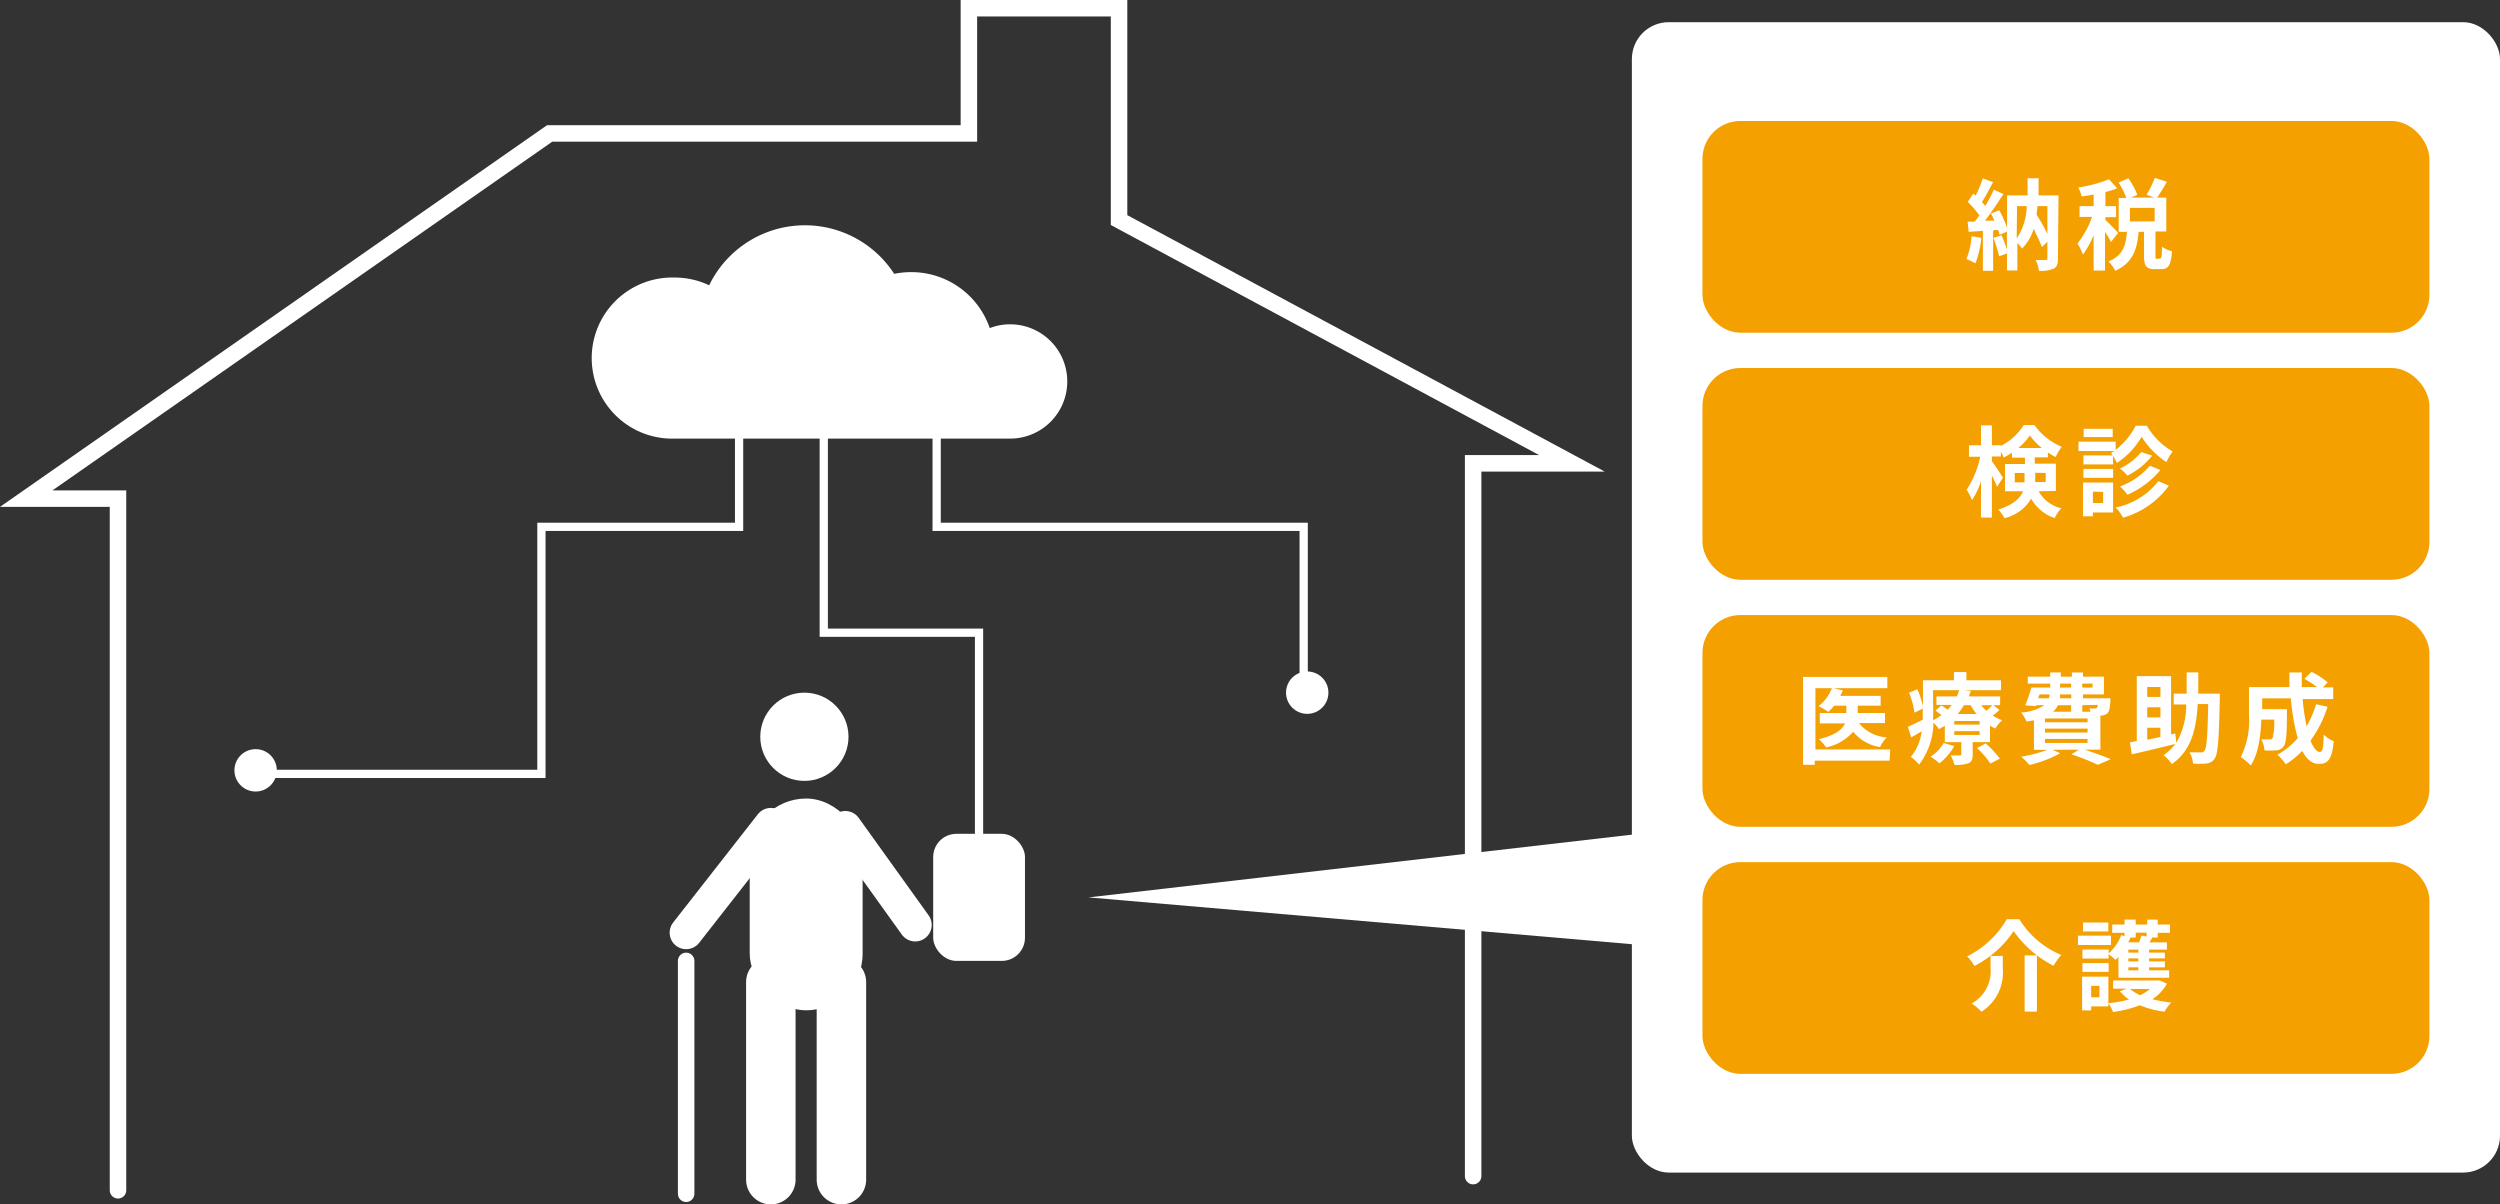
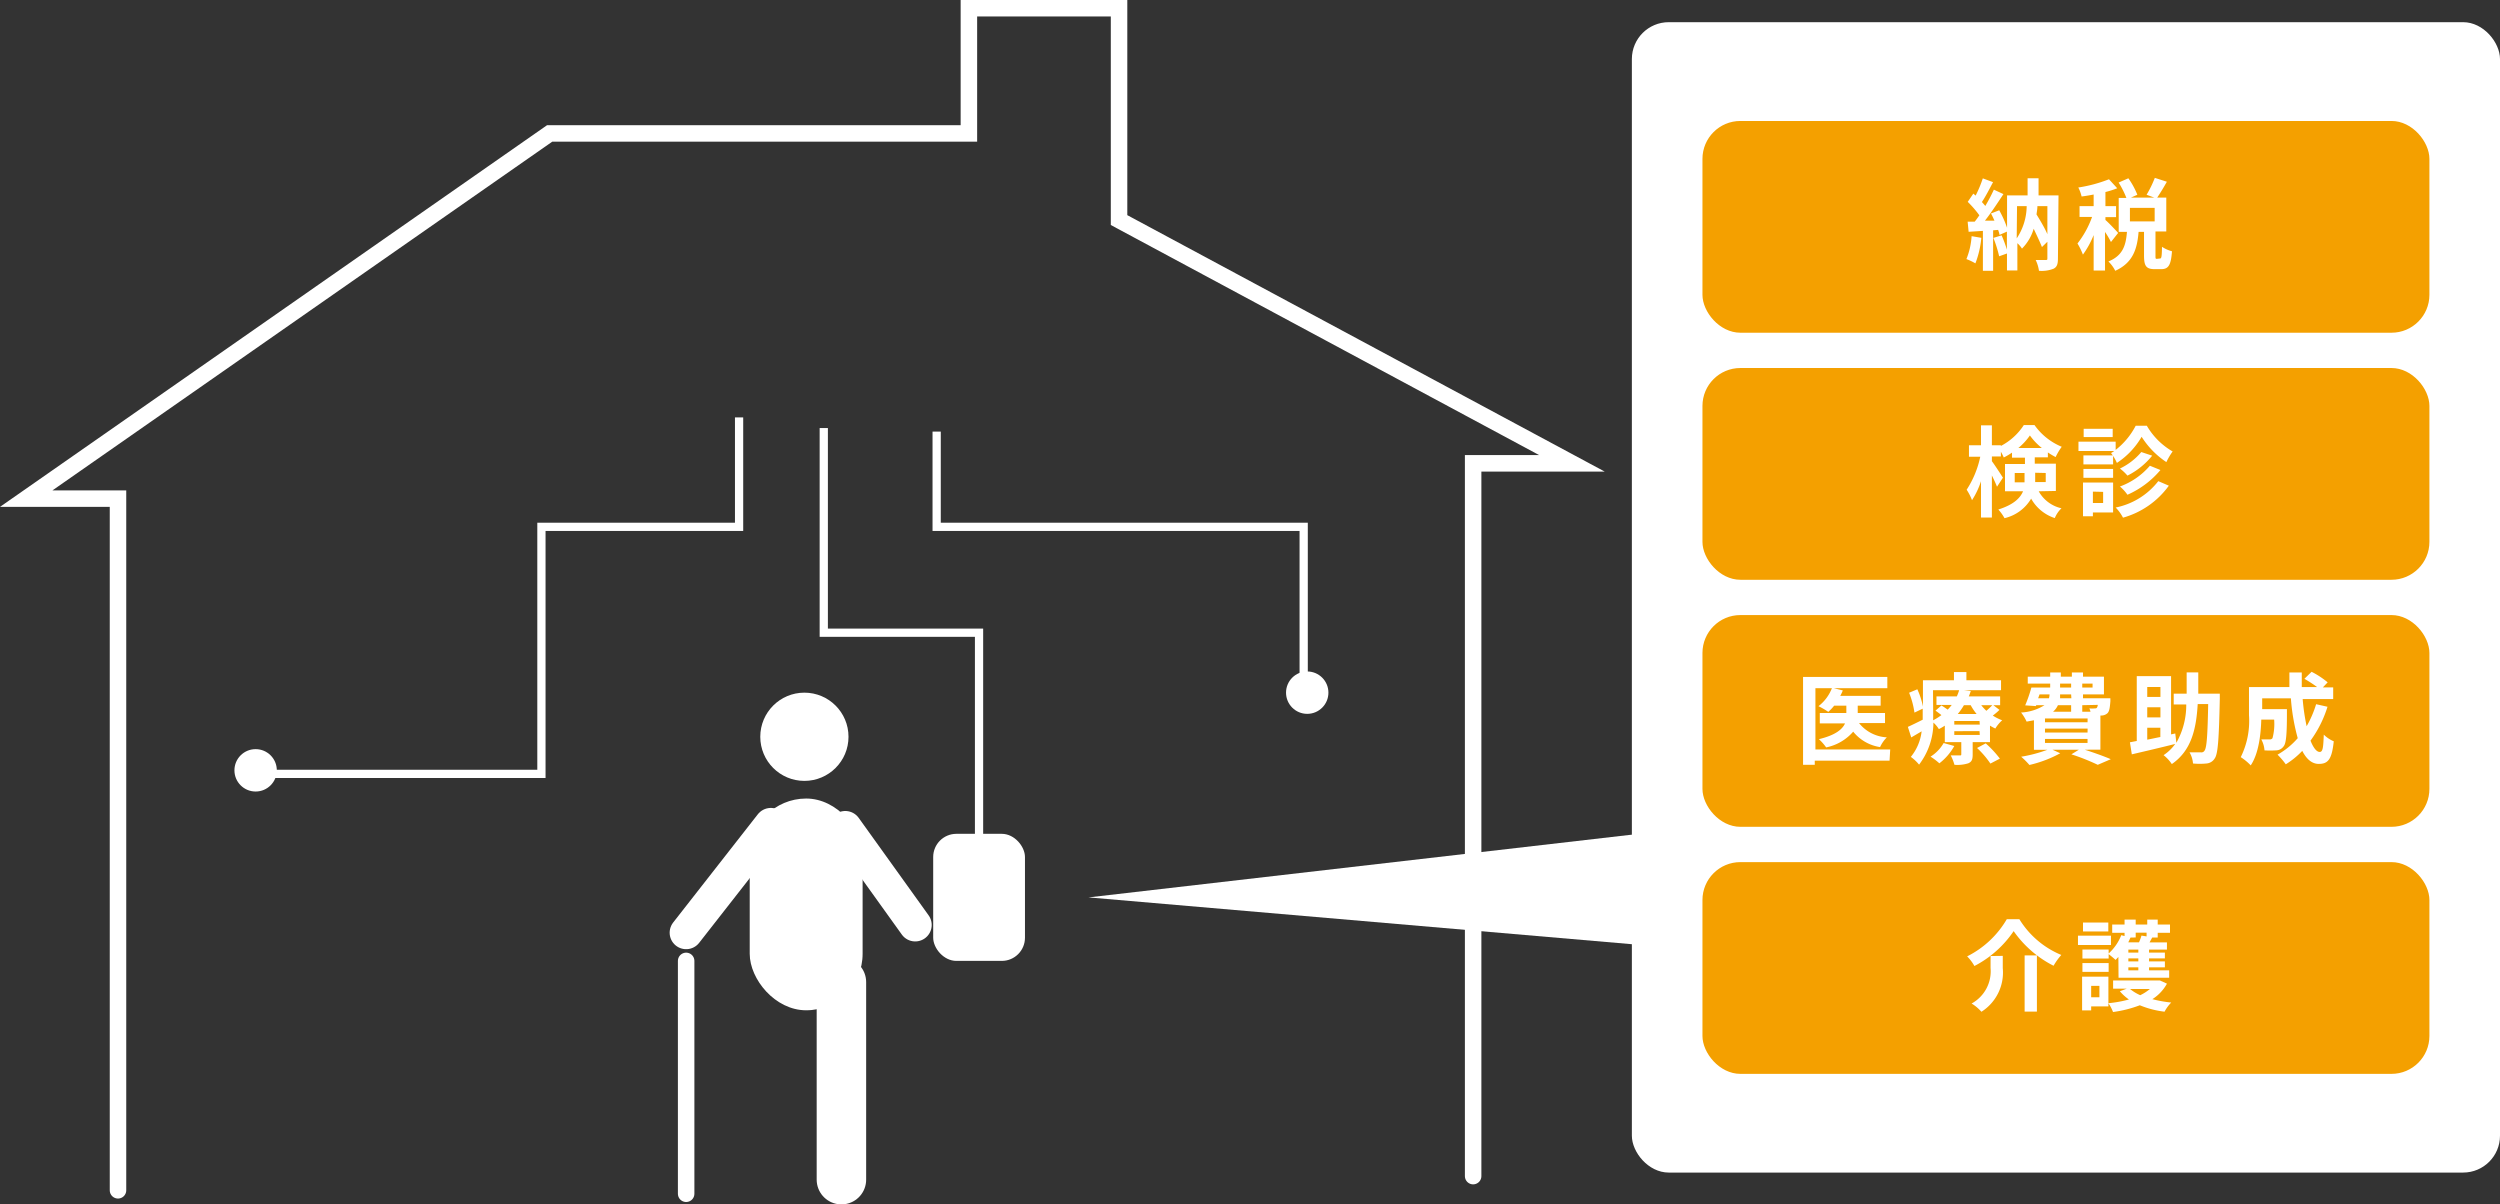
<svg xmlns="http://www.w3.org/2000/svg" width="303.18" height="146.06" viewBox="0 0 303.18 146.06">
  <rect x="0" y="0" width="303.18" height="146.06" fill="#333333" stroke="none" />
  <defs>
    <style>.cls-1,.cls-7{fill:none;}.cls-1,.cls-4,.cls-5,.cls-6,.cls-7{stroke:#fff;stroke-miterlimit:10;}.cls-1,.cls-4,.cls-5,.cls-6{stroke-linecap:round;}.cls-1,.cls-6{stroke-width:2px;}.cls-2{fill:#fff;}.cls-3{fill:#f4a000;}.cls-4,.cls-5,.cls-6{fill:#29b2f2;}.cls-4{stroke-width:4px;}.cls-5{stroke-width:6px;}</style>
  </defs>
  <g id="レイヤー_2" data-name="レイヤー 2">
    <g id="レイアウト">
      <polyline class="cls-1" points="14.31 144.35 14.31 60.47 3.18 60.47 66.66 16.18 117.5 16.18 117.5 1 135.71 1 135.71 26.69 190.63 56.19 178.65 56.19 178.65 142.63" />
-       <path class="cls-2" d="M122.5,39.33a6.78,6.78,0,0,0-2.47.46A10.06,10.06,0,0,0,110.52,33a10.19,10.19,0,0,0-2.08.21A12.9,12.9,0,0,0,86,34.6a9.65,9.65,0,0,0-4.16-.94,9.77,9.77,0,1,0,0,19.53H122.5a6.93,6.93,0,1,0,0-13.86Z" />
      <rect class="cls-2" x="197.9" y="2.69" width="105.28" height="139.51" rx="4.47" />
      <rect class="cls-3" x="206.46" y="14.67" width="88.16" height="25.68" rx="4.6" />
      <path class="cls-2" d="M240.28,28.84a11.41,11.41,0,0,1-.72,3.1,6.86,6.86,0,0,0-1.09-.52,8.76,8.76,0,0,0,.63-2.78Zm9.29,2.52c0,.65-.11,1-.51,1.22a3.93,3.93,0,0,1-1.79.26,4.41,4.41,0,0,0-.4-1.31c.49,0,1,0,1.21,0s.21-.05.21-.21v-2l-.66.64c-.23-.6-.63-1.42-1-2.22a5.68,5.68,0,0,1-1.42,2.41,3.23,3.23,0,0,0-.56-.66V32.8h-1.26V30.74l-.95.34a14.41,14.41,0,0,0-.7-2.23l1-.31a14.6,14.6,0,0,1,.64,1.74V28.09l-.9.4c0-.18-.09-.38-.16-.61l-.61.05v4.91h-1.24V28l-1.73.11-.12-1.23.86,0c.18-.23.37-.49.56-.77a12.35,12.35,0,0,0-1.41-1.63l.68-1,.28.24a15.22,15.22,0,0,0,.87-2.09l1.24.46c-.43.82-.91,1.75-1.35,2.41.15.17.29.32.41.48A21.73,21.73,0,0,0,241.8,23l1.16.54c-.66,1-1.48,2.25-2.24,3.22l1.15,0c-.13-.3-.27-.6-.42-.87l1-.39a12.7,12.7,0,0,1,.95,2.12V23.7h2.49c0-.66,0-1.35,0-2.08h1.33c0,.72,0,1.42,0,2.08h2.42Zm-5-2.45A7.19,7.19,0,0,0,245.78,25h-1.17ZM247.08,25c0,.33-.06.65-.11,1,.47.77,1,1.65,1.32,2.4V25Z" />
      <path class="cls-2" d="M256,29.35a9.73,9.73,0,0,0-.72-1.22v4.68h-1.38v-4.3a10.86,10.86,0,0,1-1.3,2.37,8,8,0,0,0-.66-1.35,11.6,11.6,0,0,0,1.77-3.22h-1.52V25h1.71V23.59c-.5.1-1,.18-1.46.24a4.76,4.76,0,0,0-.4-1.09,17.19,17.19,0,0,0,3.72-1l1,1.09a11.46,11.46,0,0,1-1.43.46V25h1.29v1.33h-1.29v.35c.33.26,1.31,1.31,1.54,1.57Zm5.94,2c.18,0,.23-.17.25-1.42a3.92,3.92,0,0,0,1.21.54c-.12,1.71-.44,2.17-1.31,2.17h-.79c-1.06,0-1.29-.42-1.29-1.67V28.12h-.66c-.17,2.07-.67,3.74-2.83,4.72a4.12,4.12,0,0,0-.83-1.13c1.79-.73,2.12-2,2.25-3.59h-1V24h.93a10.84,10.84,0,0,0-.94-1.86l1.18-.52a9.51,9.51,0,0,1,1.09,2l-.77.34h2.82l-.93-.34a13.32,13.32,0,0,0,1-2.05l1.46.47c-.39.7-.83,1.42-1.17,1.92h1.1v4.11H261.4V31c0,.36,0,.39.18.39Zm-.64-6.14h-3v1.64h3Z" />
      <rect class="cls-3" x="206.46" y="44.63" width="88.16" height="25.68" rx="4.6" />
      <path class="cls-2" d="M247.24,59.58A4.19,4.19,0,0,0,250,61.64a3.36,3.36,0,0,0-.81,1.19,5.1,5.1,0,0,1-2.87-2.36,5.08,5.08,0,0,1-3.23,2.37,5.27,5.27,0,0,0-.75-1.05c1.83-.58,2.64-1.36,3-2.21h-2.19V56.27h2.42V55.5H244v-.61a7.72,7.72,0,0,1-1,.59,6.51,6.51,0,0,0-.35-.7v.58h-1.09v.57c.32.42,1.16,1.71,1.34,2l-.72,1.1c-.13-.35-.37-.86-.62-1.37v5.1h-1.32V58.36a9.88,9.88,0,0,1-1.09,2.3,6.33,6.33,0,0,0-.65-1.27,11.72,11.72,0,0,0,1.65-4h-1.37V54h1.46V51.58h1.32V54h1.09v.08a7.37,7.37,0,0,0,2.78-2.53h1.3a7.57,7.57,0,0,0,3.3,2.63,7.76,7.76,0,0,0-.74,1.25,9.3,9.3,0,0,1-.94-.56v.59h-1.59v.77h2.56v3.31Zm-1.72-1.09c0-.13,0-.28,0-.41v-.72h-1.19v1.13Zm2.1-4.16a7.6,7.6,0,0,1-1.45-1.52,7.53,7.53,0,0,1-1.4,1.52Zm-.81,3v.76c0,.12,0,.25,0,.37h1.28V57.36Z" />
      <path class="cls-2" d="M260.35,51.63a8.58,8.58,0,0,0,3.13,3.12,8.11,8.11,0,0,0-.76,1.29,10.24,10.24,0,0,1-3-3.07,9.44,9.44,0,0,1-3,3.17,5.58,5.58,0,0,0-.71-1.2,2.59,2.59,0,0,0,.39-.25h-4.34V53.56h4.51v1A8.92,8.92,0,0,0,259,51.63Zm-4.09,10.52h-2.45v.46h-1.2V58.52h3.65Zm0-5.83h-3.6V55.23h3.6Zm-3.6.55h3.6v1.07h-3.6ZM256.21,53h-3.52V52h3.52Zm-2.4,6.62V61h1.24V59.65Zm9.21-.72a10.27,10.27,0,0,1-5.56,3.88,5,5,0,0,0-.89-1.23,8.73,8.73,0,0,0,5.17-3.2ZM261,55.26A9.08,9.08,0,0,1,258,57.68a5.79,5.79,0,0,0-.91-.86,7.68,7.68,0,0,0,2.59-2ZM262,57a11,11,0,0,1-4,3,5.21,5.21,0,0,0-.91-1,8.72,8.72,0,0,0,3.63-2.52Z" />
      <rect class="cls-3" x="206.46" y="74.59" width="88.16" height="25.68" rx="4.6" />
      <path class="cls-2" d="M229.15,92.25h-9.07v.5h-1.42V82.09h10.22v1.37h-6.49l1.09.27a5,5,0,0,1-.31.66h4.9v1.19h-2.78v.89h3.31v1.22h-3.15a4.61,4.61,0,0,0,3.37,1.73A4.11,4.11,0,0,0,228,90.6a5.18,5.18,0,0,1-3.26-1.87,5.89,5.89,0,0,1-3.28,1.91,6,6,0,0,0-.88-1c2-.48,2.85-1.19,3.17-1.91h-3.06V86.47h3.22v-.89h-1.48a5.71,5.71,0,0,1-.71.75,9.24,9.24,0,0,0-1.19-.69,5.09,5.09,0,0,0,1.63-2.18h-2v7.43h9.07Z" />
      <path class="cls-2" d="M242.48,86.09a7.4,7.4,0,0,1-.81.69,5.52,5.52,0,0,0,1.14.57,4.17,4.17,0,0,0-.83,1,5.84,5.84,0,0,1-.65-.35v2h-2.1V91.5c0,.59-.1.88-.54,1.07a4.45,4.45,0,0,1-1.67.18,6,6,0,0,0-.45-1.14h1.1c.14,0,.18,0,.18-.16V90h-2V88q-.34.23-.72.42a3.65,3.65,0,0,0-.66-.79,8.51,8.51,0,0,1-1.74,5.1,5.17,5.17,0,0,0-1-.94,6,6,0,0,0,1.31-3.1l-1.26.74-.41-1.28c.47-.21,1.12-.53,1.8-.87,0-.32,0-.63,0-.93v-.41l-1,.48a10.26,10.26,0,0,0-.65-2.41l1-.42a9.47,9.47,0,0,1,.68,2.1V82.5h3.76v-1h1.51v1h4.2v1.2h-4.51l.84.1c-.07.22-.15.44-.24.65h3.8v1.07h-.82ZM237,90.47a6.85,6.85,0,0,1-1.81,2.1,7.32,7.32,0,0,0-1.07-.81,4.73,4.73,0,0,0,1.59-1.65Zm-2.56-4.12c0,.32,0,.67,0,1a7,7,0,0,0,1-.63c-.24-.19-.49-.38-.72-.54l.72-.63c.23.14.51.33.76.51a6.21,6.21,0,0,0,.49-.57h-1.85V84.45h2.47a5.71,5.71,0,0,0,.28-.75h-3.17Zm5.62,1.09H237v.43h3.09Zm0,1.23H237v.46h3.09Zm-1.89-3.15a7.65,7.65,0,0,1-.75,1.07h2.29a6.68,6.68,0,0,1-.72-1.07Zm2.64,4.63A12.7,12.7,0,0,1,242.53,92l-1.15.6a11,11,0,0,0-1.62-1.89Zm-.54-4.63a5.68,5.68,0,0,0,.62.68c.27-.23.54-.49.72-.68Z" />
      <path class="cls-2" d="M252.82,90.92c1.15.37,2.41.82,3.16,1.15l-1.58.68a25.57,25.57,0,0,0-3.2-1.27l.91-.56h-3.2l.94.43a14.65,14.65,0,0,1-3.74,1.42,9,9,0,0,0-1-1,17.42,17.42,0,0,0,3.18-.84h-1.63V87.35l-.89.16a5.23,5.23,0,0,0-.67-1.1,5.93,5.93,0,0,0,2.84-.89h-1l-.05.11-1.29-.09a17.54,17.54,0,0,0,.75-2.16h2.28V82.9h-2.72v-.84h2.72v-.51h1.29v.51h1.34v-.51h1.35v.51h2.54v2.15h-2.54v.47h3.32s0,.24,0,.37c-.06.78-.13,1.21-.34,1.43a1.1,1.1,0,0,1-.69.29h-.18v4.14Zm-5.65-6.24h1.31a1.72,1.72,0,0,0,.07-.47h-1.21Zm6,2.45H248v.46h5.16Zm0,1.23H248v.48h5.16ZM248,90.1h5.16v-.49H248Zm1.57-4.58a2.3,2.3,0,0,1-.59.79h2.19v-.79Zm1.6-1.31h-1.34l0,.47h1.37Zm-1.34-.83h1.34V82.9h-1.34Zm2.69-.48v.48h1.25V82.9Zm0,2.62v.79h1a2.08,2.08,0,0,0-.14-.4,3.47,3.47,0,0,0,.66,0c.11,0,.18,0,.25-.08a.68.68,0,0,0,.11-.35Z" />
      <path class="cls-2" d="M269.2,84.75c-.11,4.92-.22,6.68-.62,7.23a1.28,1.28,0,0,1-1,.61,8.29,8.29,0,0,1-1.63,0,3.16,3.16,0,0,0-.42-1.35c.59,0,1.13,0,1.39,0a.42.42,0,0,0,.42-.2c.27-.32.38-1.81.45-5.66h-1.27c-.18,3.16-.82,5.68-3.14,7.28a4.61,4.61,0,0,0-1-1.08,5.39,5.39,0,0,0,1.41-1.36c-1.83.46-3.8.92-5.26,1.26l-.23-1.46.83-.16V82h4.16v7.06l.51-.11.13,1.13a9.27,9.27,0,0,0,1.2-4.65h-1.52V84.12h1.57c0-.82,0-1.67,0-2.58h1.41c0,.9,0,1.76,0,2.58h2.61Zm-8.8-1.44v1.21H262V83.31ZM262,85.77H260.4V87H262ZM260.4,89.7c.51-.09,1-.21,1.59-.32V88.25H260.4Z" />
      <path class="cls-2" d="M282.26,85.71a13.9,13.9,0,0,1-2.06,4.11c.35.87.73,1.37,1.12,1.37s.43-.6.49-2.1a3.89,3.89,0,0,0,1.21.81c-.23,2.22-.71,2.74-1.82,2.74-.84,0-1.5-.6-2-1.58a10,10,0,0,1-2,1.63,8.63,8.63,0,0,0-1-1.17,9.29,9.29,0,0,0,2.45-2,24.78,24.78,0,0,1-.83-4.83h-3.48V86h3s0,.37,0,.54c0,2.52-.1,3.59-.38,3.94A1.14,1.14,0,0,1,276,91a11.32,11.32,0,0,1-1.38,0,3.25,3.25,0,0,0-.39-1.33c.43,0,.84,0,1,0a.39.39,0,0,0,.36-.15,6.59,6.59,0,0,0,.2-2.25h-1.56c-.05,1.75-.3,4.09-1.28,5.55a6.6,6.6,0,0,0-1.21-1,9.92,9.92,0,0,0,1-5.08V83.32h4.9c0-.58,0-1.17,0-1.77h1.5c0,.6,0,1.19,0,1.77H281a16,16,0,0,0-1.54-1l.87-.85a10.29,10.29,0,0,1,1.95,1.28l-.58.61h1.25v1.42h-3.7a25.64,25.64,0,0,0,.48,3.29,12.87,12.87,0,0,0,1.15-2.67Z" />
      <rect class="cls-3" x="206.46" y="104.55" width="88.16" height="25.68" rx="4.6" />
      <path class="cls-2" d="M239.44,117.15a5.36,5.36,0,0,0-.88-1.17,11.54,11.54,0,0,0,4.81-4.51h1.52a10.81,10.81,0,0,0,5.09,4.34,7.63,7.63,0,0,0-.94,1.31,13.15,13.15,0,0,1-4.84-4.2A12.89,12.89,0,0,1,239.44,117.15Zm3.44-1.23v1.49a5.63,5.63,0,0,1-2.59,5.29,5.13,5.13,0,0,0-1.19-1,4.46,4.46,0,0,0,2.3-4.31v-1.45Zm4.14-.06v6.82h-1.49v-6.82Z" />
      <path class="cls-2" d="M256,114.6h-4v-1.13h4Zm-.31,7.45h-2.09v.48h-1.1v-4.09h3.19Zm1.21-6-.34.36c-.19-.18-.58-.5-.84-.7v.53h-3.18v-1.09h3.18v.48a5.89,5.89,0,0,0,1.53-2.22l.4.11v-.4h-1.5v-1h1.5v-.6H259v.6h1.4v-.6h1.27v.6h1.49v1h-1.49v.58H261l-.32.59h2.11v.87h-2.17v.36h1.92v.71h-1.92v.36h1.92v.72h-1.92v.36h2.44v.9h-6.14Zm-4.36.74h3.18v1.07h-3.18Zm3.14-3.83h-3.07v-1.08h3.07Zm-2.08,6.6v1.38h1v-1.38Zm9.19-.27a5.15,5.15,0,0,1-1.77,1.88,14.87,14.87,0,0,0,2.29.41,4.58,4.58,0,0,0-.81,1.11,11.31,11.31,0,0,1-3-.78,14.45,14.45,0,0,1-3.25.82,4.74,4.74,0,0,0-.56-1.07,14.49,14.49,0,0,0,2.49-.45,5.7,5.7,0,0,1-1.1-1l.83-.31h-1.65v-1h5.49l.18,0Zm-4.47-5.59h.05c-.09.19-.17.38-.27.58h1.3a6,6,0,0,0,.3-.82l.62.1v-.45H259v.58Zm1,1.46h-1.21v.36h1.21Zm0,1.07h-1.21v.36h1.21Zm0,1.08h-1.21v.36h1.21Zm-1,2.63a5.36,5.36,0,0,0,1.23.75,5.6,5.6,0,0,0,1.17-.75Z" />
      <circle class="cls-2" cx="97.55" cy="89.35" r="5.35" />
      <rect class="cls-2" x="90.91" y="96.84" width="13.69" height="25.68" rx="6.85" transform="translate(195.52 219.36) rotate(-180)" />
      <line class="cls-4" x1="93.48" y1="99.98" x2="83.21" y2="113.11" />
      <line class="cls-5" x1="102.04" y1="119.1" x2="102.04" y2="143.06" />
-       <line class="cls-5" x1="93.48" y1="119.1" x2="93.48" y2="143.06" />
      <line class="cls-6" x1="83.21" y1="116.53" x2="83.21" y2="144.77" />
      <circle class="cls-2" cx="31" cy="93.42" r="2.57" />
      <circle class="cls-2" cx="158.53" cy="84" r="2.57" />
      <line class="cls-4" x1="102.51" y1="100.35" x2="110.99" y2="112.17" />
      <rect class="cls-2" x="113.17" y="101.12" width="11.13" height="15.41" rx="2.81" />
      <polyline class="cls-7" points="31.85 93.85 65.66 93.85 65.66 63.89 89.63 63.89 89.63 50.62" />
      <polyline class="cls-7" points="113.59 52.34 113.59 63.89 158.1 63.89 158.1 83.15" />
      <polyline class="cls-7" points="99.9 51.91 99.9 76.73 118.73 76.73 118.73 102.41" />
      <polygon class="cls-2" points="198.76 101.12 132 108.83 198.19 114.53 198.76 101.12" />
    </g>
  </g>
</svg>